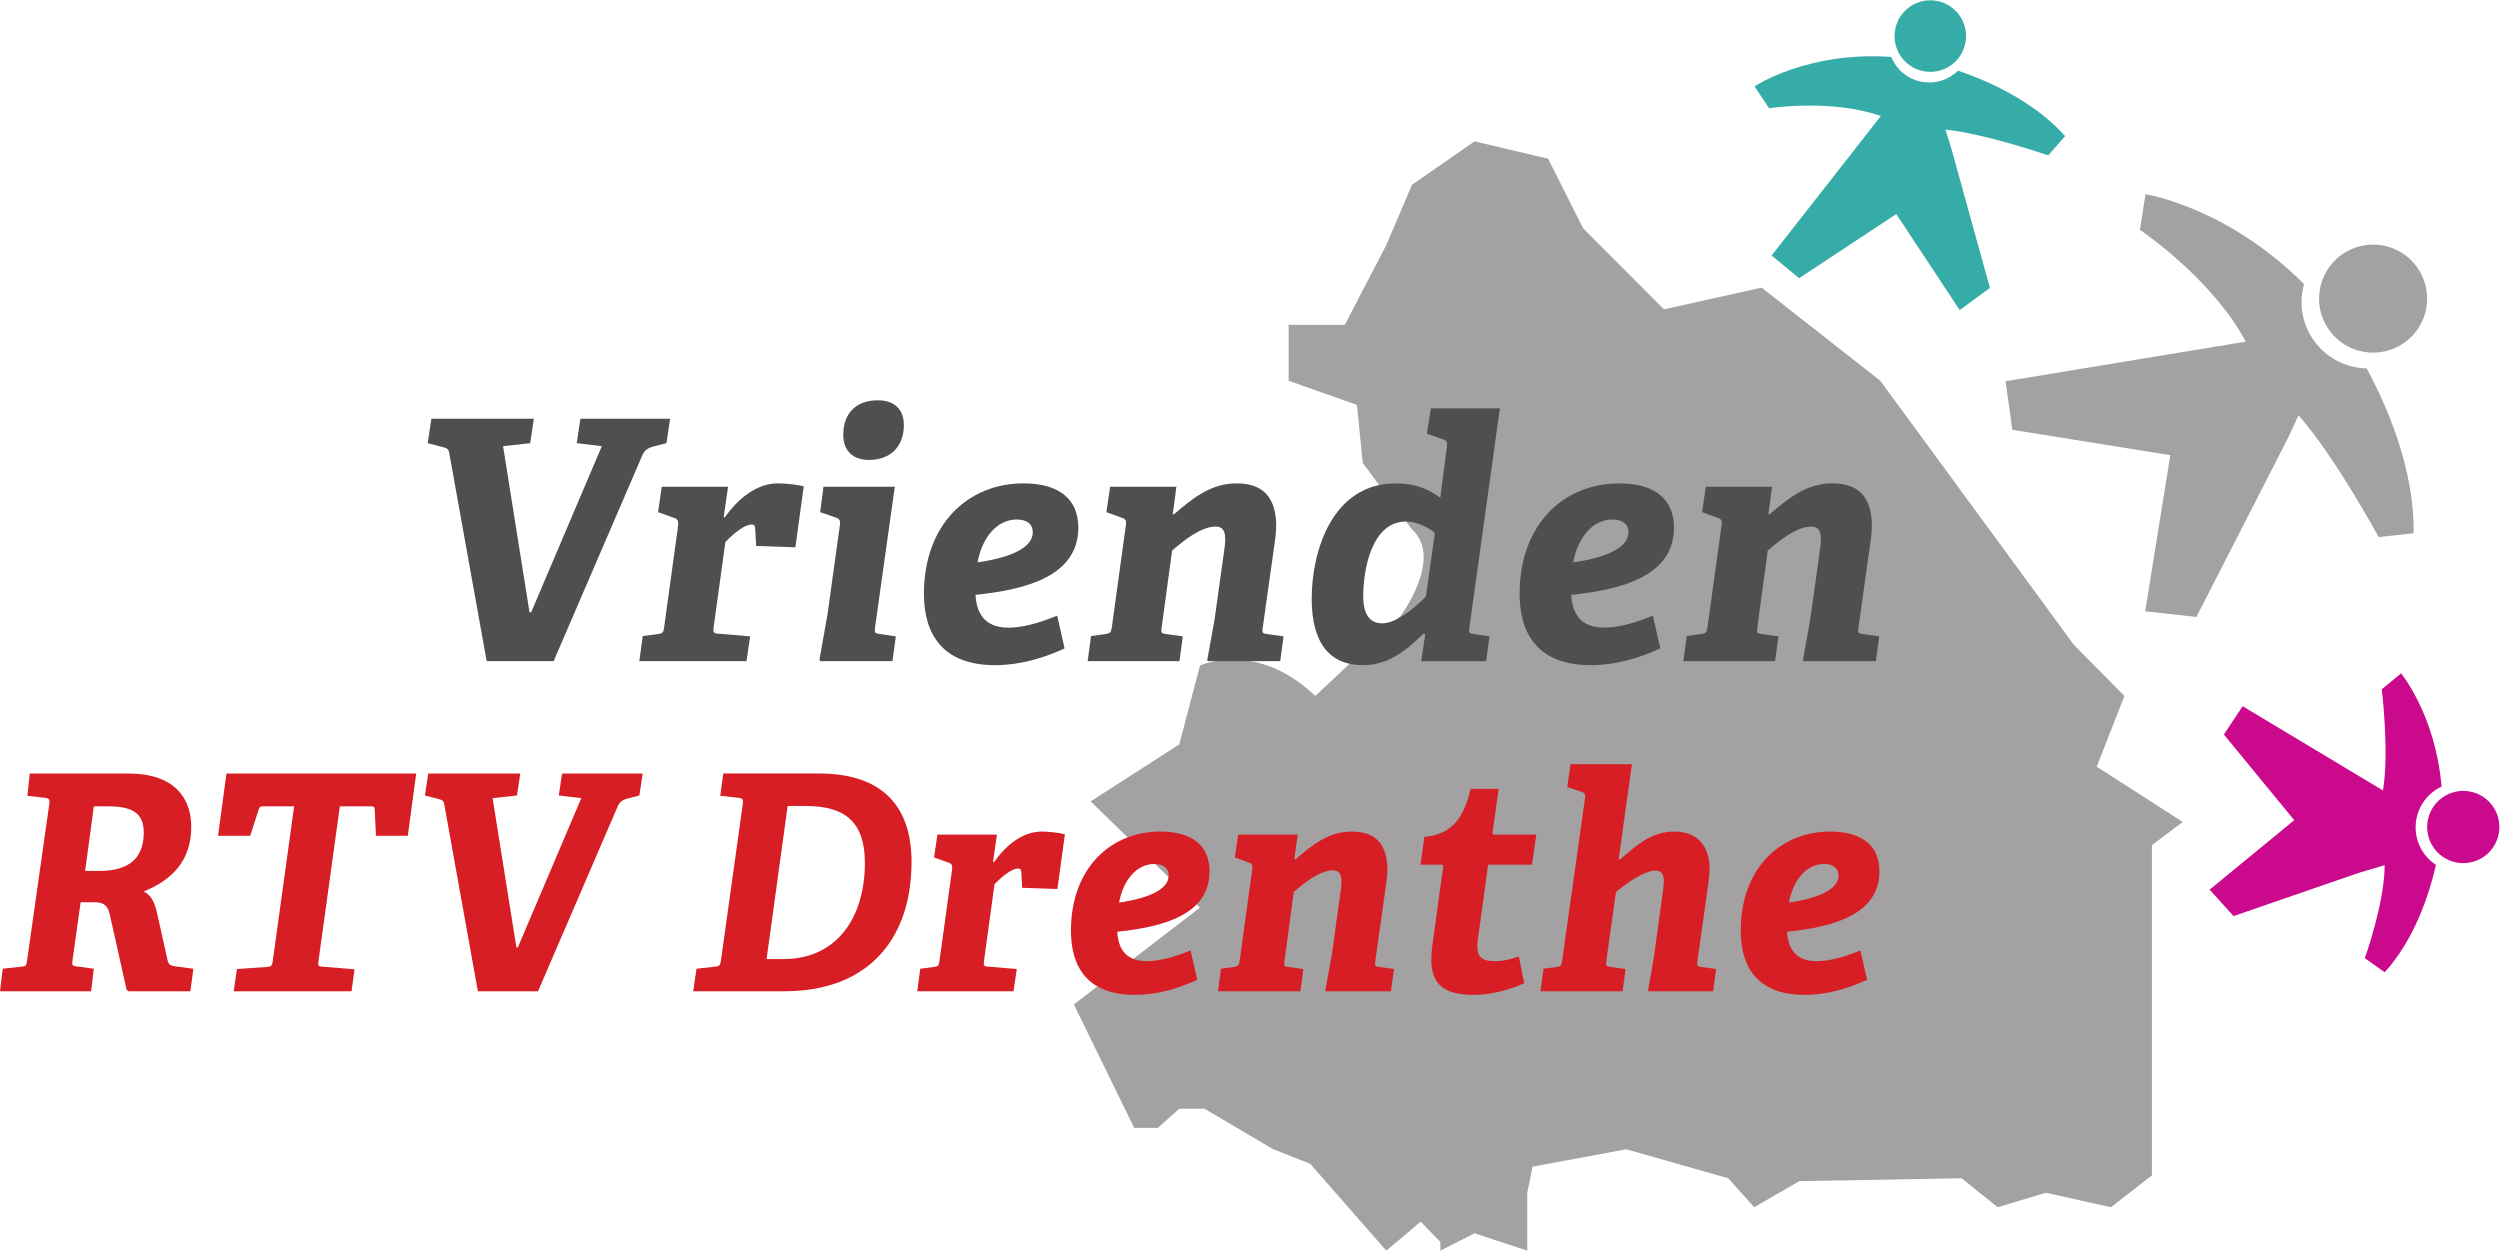
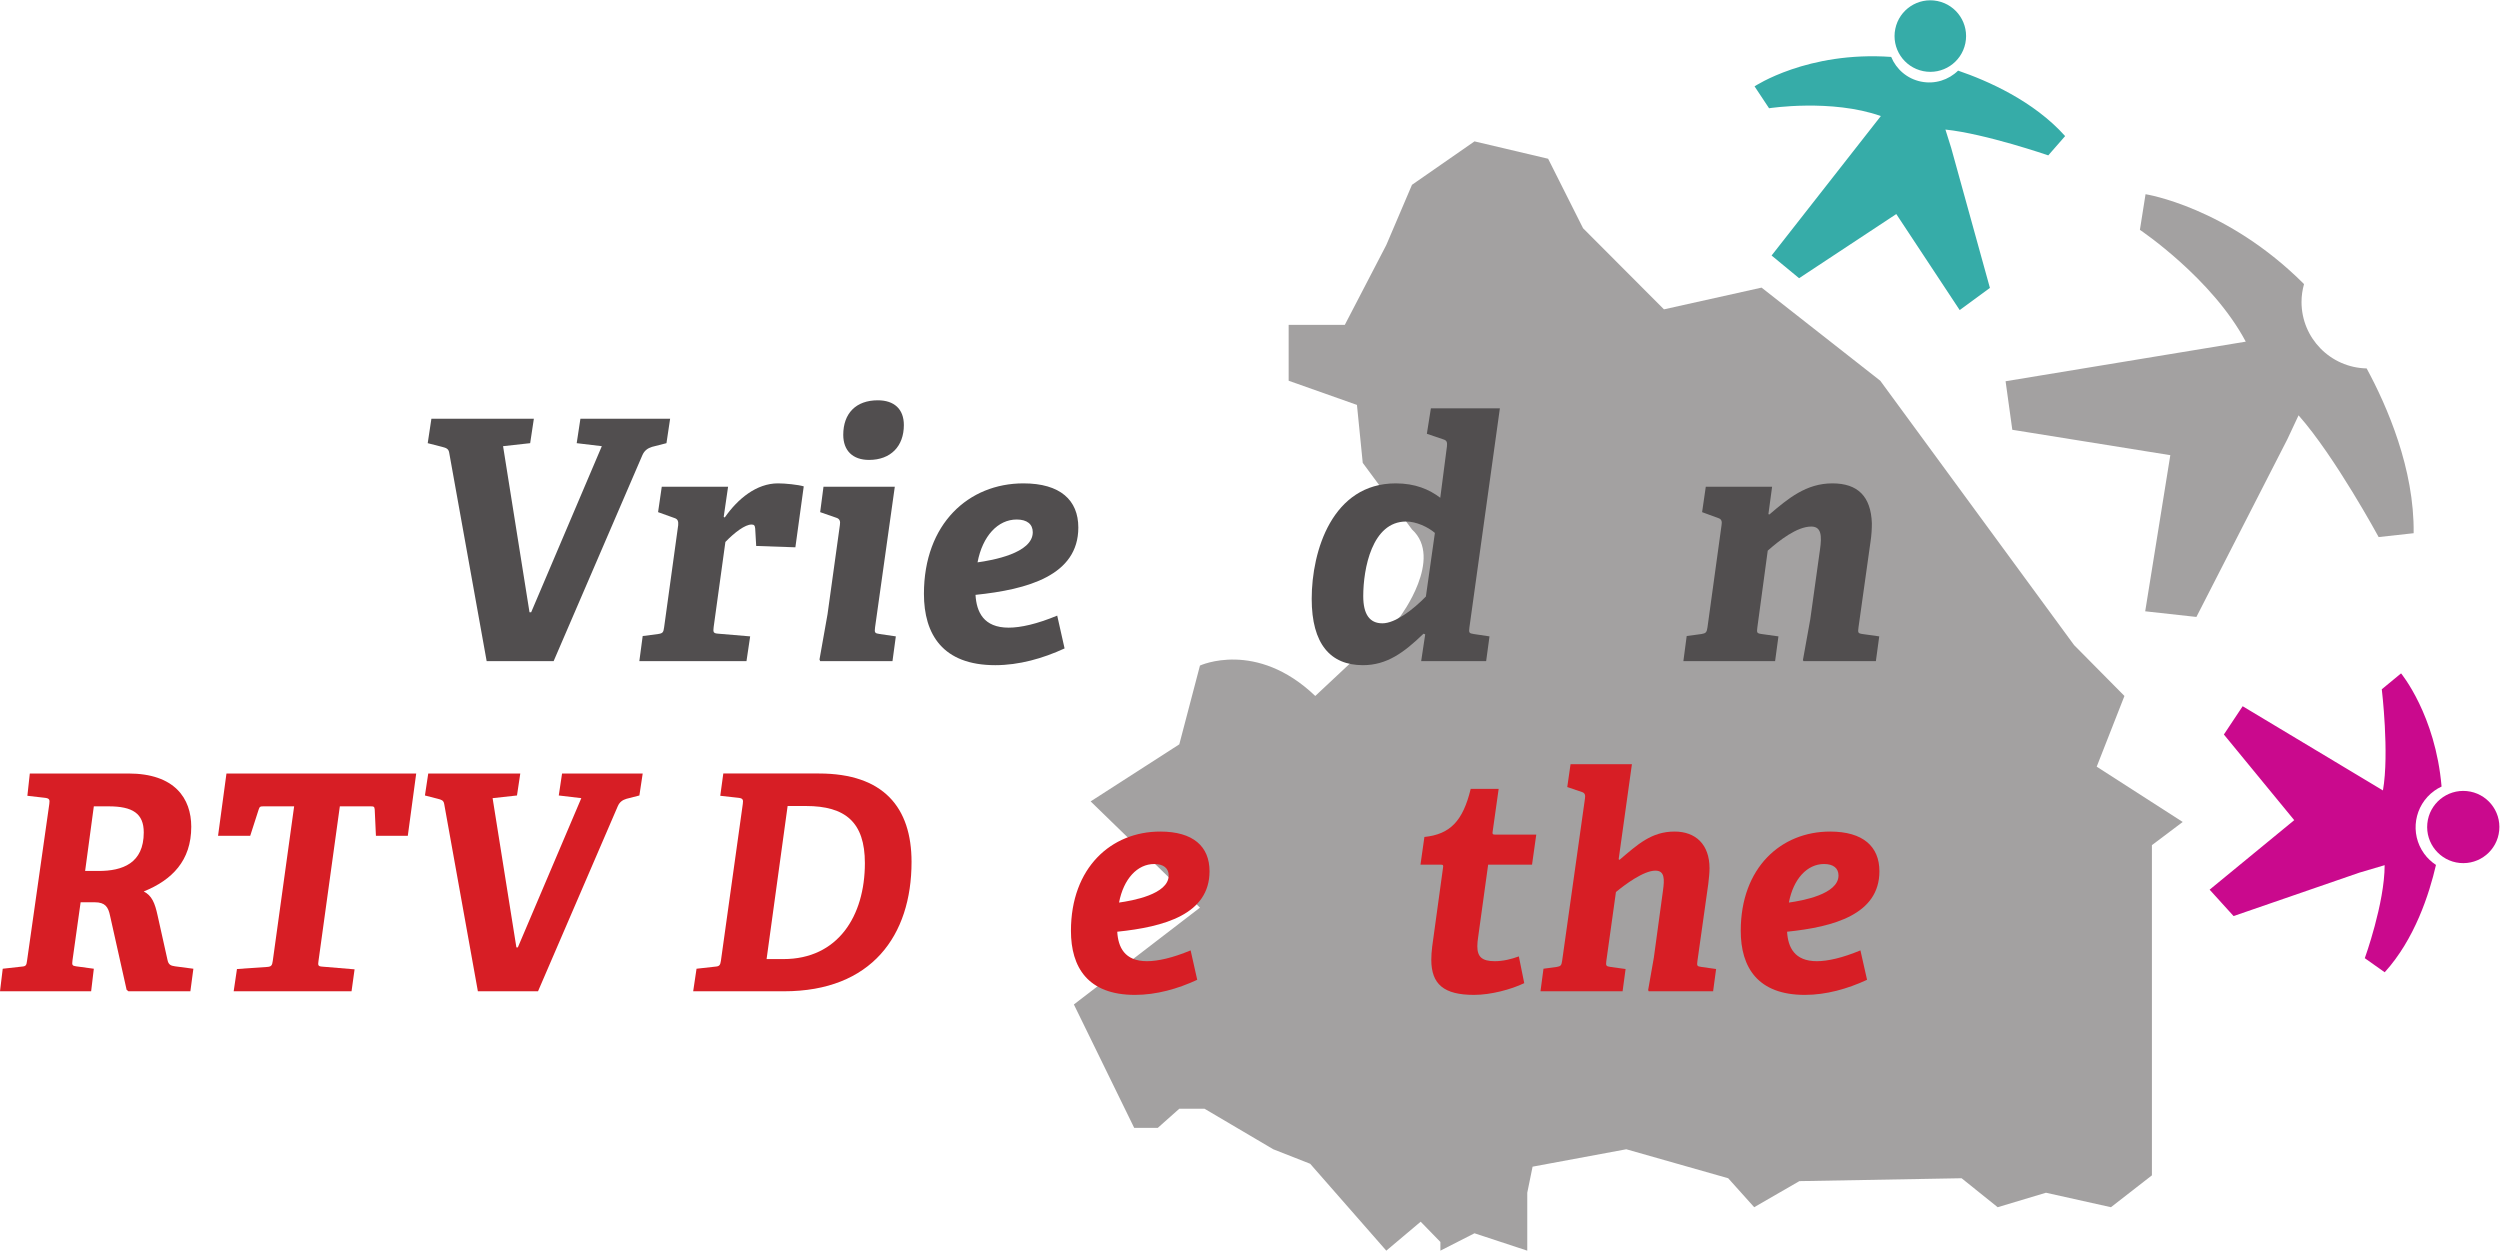
<svg xmlns="http://www.w3.org/2000/svg" xmlns:ns1="http://sodipodi.sourceforge.net/DTD/sodipodi-0.dtd" xmlns:ns2="http://www.inkscape.org/namespaces/inkscape" version="1.1" id="svg2" xml:space="preserve" width="881.987" height="441.227" viewBox="0 0 881.987 441.227" ns1:docname="LOGO Vrienden van RTV Drenthe.eps">
  <defs id="defs6" />
  <ns1:namedview id="namedview4" pagecolor="#ffffff" bordercolor="#666666" borderopacity="1.0" ns2:pageshadow="2" ns2:pageopacity="0.0" ns2:pagecheckerboard="0" />
  <g id="g8" ns2:groupmode="layer" ns2:label="ink_ext_XXXXXX" transform="matrix(1.333,0,0,-1.333,0,441.227)">
    <g id="g10" transform="scale(0.1)">
      <path d="m 3591.35,2238.37 -180.79,63.99 v 147.79 h 148.6 l 109.84,211.4 67.98,159.34 165.44,114.97 194.88,-45.99 92.47,-183.95 214.07,-214.62 258.38,57.5 314.14,-246.44 512.95,-699.65 133.28,-134.65 -73.41,-187.12 227.62,-146.34 -81.5,-61.35 V 199.34 L 5586.9,115 5414.93,153.32 5287.09,115 l -95.47,76.672 -429.34,-7.641 -119.6,-69.031 -68.8,76.672 -269.66,76.699 -248.06,-46.07 -14.06,-68.981 V 0 L 3902.42,46.02 3812.19,0 V 23.031 L 3759.98,76.648 3669,0 l -201.48,229.969 -97.69,38.402 -181.91,107.25 h -66.77 l -56.96,-50.652 h -62.39 l -159.64,326.613 333.69,256.277 -289.32,281.151 234.62,151 54.7,208.51 c 0,0 148.78,68.99 305.16,-80.46 l 225.06,210.74 c 0,0 115.23,153.32 30.91,229.99 l -130.33,176.26 -15.3,153.32" style="fill:#a3a1a1;fill-opacity:1;fill-rule:nonzero;stroke:none" id="path12" />
      <path d="m 1288,1560.24 -99.21,552.02 c -1.81,10.69 -8.91,12.46 -18.71,15.1 l -38.07,9.75 9.74,64.73 h 271.18 l -9.77,-64.73 -71.72,-7.94 69.95,-439.52 h 4.44 l 186.97,439.52 -66.49,7.94 9.83,64.73 h 237.43 l -9.7,-64.73 -38.13,-9.75 c -11.5,-3.59 -20.37,-9.76 -25.68,-22.15 L 1465.25,1560.24 H 1288" style="fill:#514e4f;fill-opacity:1;fill-rule:nonzero;stroke:none" id="path14" />
      <path d="m 1692.08,1560.24 8.87,66.44 40.72,5.31 c 12.47,1.83 14.22,4.43 15.98,17.72 l 37.24,270.31 c 0.84,9.74 -0.87,15.92 -8.86,18.61 l -44.36,15.93 9.77,67.33 h 175.53 l -11.58,-79.7 2.72,-1.83 c 34.53,49.66 84.16,90.37 140.86,90.37 19.48,0 53.18,-3.46 68.23,-7.93 l -22.13,-161.29 -103.7,3.56 -2.66,46.11 c -0.85,7.92 -2.62,10.61 -9.78,10.61 -16.76,0 -44.32,-20.44 -69.09,-46.12 l -31.04,-225.08 c -1.8,-14.17 -0.88,-16.77 12.5,-17.73 l 84.1,-7.08 -9.74,-65.54 h -283.58" style="fill:#514e4f;fill-opacity:1;fill-rule:nonzero;stroke:none" id="path16" />
      <path d="m 2170.67,1560.24 -1.77,4.43 21.25,119.66 32.77,236.54 c 1.68,9.79 -0.89,15.98 -8.86,18.63 l -43.39,15.06 8.8,67.33 h 188.74 l -52.25,-372.18 c -1.77,-14.12 -0.89,-15.89 12.46,-17.72 l 42.51,-6.21 -8.86,-65.54 z m 61.1,598.99 c 0,56.78 33.71,91.36 91.29,91.36 43.41,0 69.11,-23.08 69.11,-65.59 0,-55.83 -34.54,-92.21 -92.15,-92.21 -43.42,0 -68.25,24.81 -68.25,66.44" style="fill:#514e4f;fill-opacity:1;fill-rule:nonzero;stroke:none" id="path18" />
      <path d="m 2817.53,1593.89 c -57.55,-26.58 -120.48,-44.33 -183.42,-44.33 -139.15,0 -188.8,81.61 -188.8,188.78 0,186.09 118.79,292.39 263.21,292.39 97.5,0 145.4,-44.3 145.4,-116.91 0,-126.75 -133.9,-163.93 -272.11,-178.15 2.64,-45.22 21.31,-86.8 87.72,-86.8 31.88,0 75.32,9.74 128.51,31.87 z m -84.17,307.46 c 0,21.34 -15.05,33.72 -42.56,33.72 -49.6,0 -90.41,-43.43 -103.62,-113.41 38.08,5.3 146.18,23.88 146.18,79.69" style="fill:#514e4f;fill-opacity:1;fill-rule:nonzero;stroke:none" id="path20" />
-       <path d="m 3196.86,1560.24 -1.77,2.66 19.46,108.01 25.73,184.42 c 5.31,37.18 3.52,61.13 -23.05,61.13 -38.08,0 -85.07,-37.23 -115.17,-63.79 l -27.52,-202.96 c -1.77,-14.12 -1.77,-15.89 11.56,-17.72 l 44.32,-6.21 -8.89,-65.54 h -242.87 l 8.9,66.44 38.96,5.31 c 11.58,1.83 14.25,4.43 16.02,17.72 l 37.2,270.31 c 1.75,9.74 0,15.92 -7.99,18.61 l -43.46,15.93 9.81,67.33 h 175.41 l -9.68,-72.65 2.64,-0.83 c 49.63,42.48 97.47,82.32 166.62,82.32 67.26,0 101.82,-34.51 104.5,-105.41 0,-14.14 -0.84,-31.94 -3.53,-48.73 l -31.92,-226.88 c -1.79,-14.12 -1.79,-15.89 10.7,-17.72 l 44.28,-6.21 -8.86,-65.54 h -191.4" style="fill:#514e4f;fill-opacity:1;fill-rule:nonzero;stroke:none" id="path22" />
      <path d="m 3761.31,1560.24 10.66,70.93 -4.46,1.69 c -52.24,-50.48 -97.44,-83.3 -160.35,-83.3 -85.93,0 -135.59,55.85 -135.59,175.53 0,127.58 54.96,305.64 222.45,305.64 51.36,0 88.53,-15.9 117.83,-38.07 l 17.71,136.51 c 0.88,9.71 0,15.02 -8.86,17.75 l -44.33,15.03 10.63,67.33 h 182.61 l -80.7,-580.41 c -1.72,-13.28 -0.83,-15.05 11.57,-16.88 l 41.68,-6.21 -8.88,-65.54 z m 36.31,339.34 c -18.6,16.01 -49.58,30.18 -76.16,30.18 -90.36,0 -113.45,-124.95 -113.45,-197.59 0,-47.84 16.88,-71.82 50.6,-71.82 34.45,0 81.46,36.3 115.19,70.89 l 23.82,168.34" style="fill:#514e4f;fill-opacity:1;fill-rule:nonzero;stroke:none" id="path24" />
-       <path d="m 4394.13,1593.89 c -57.62,-26.58 -120.57,-44.33 -183.47,-44.33 -139.15,0 -188.81,81.61 -188.81,188.78 0,186.09 118.81,292.39 263.27,292.39 97.43,0 145.29,-44.3 145.29,-116.91 0,-126.75 -133.85,-163.93 -272.02,-178.15 2.64,-45.22 21.21,-86.8 87.71,-86.8 31.89,0 75.3,9.74 128.49,31.87 z m -84.22,307.46 c 0,21.34 -15.11,33.72 -42.55,33.72 -49.63,0 -90.41,-43.43 -103.67,-113.41 38.1,5.3 146.22,23.88 146.22,79.69" style="fill:#514e4f;fill-opacity:1;fill-rule:nonzero;stroke:none" id="path26" />
      <path d="m 4773.32,1560.24 -1.7,2.66 19.47,108.01 25.71,184.42 c 5.32,37.18 3.55,61.13 -23.05,61.13 -38.12,0 -85.08,-37.23 -115.22,-63.79 l -27.46,-202.96 c -1.77,-14.12 -1.77,-15.89 11.53,-17.72 l 44.27,-6.21 -8.86,-65.54 h -242.75 l 8.77,66.44 39.03,5.31 c 11.53,1.83 14.24,4.43 15.99,17.72 l 37.22,270.31 c 1.77,9.74 0,15.92 -7.97,18.61 l -43.47,15.93 9.76,67.33 h 175.52 l -9.81,-72.65 2.67,-0.83 c 49.63,42.48 97.51,82.32 166.59,82.32 67.41,0 101.98,-34.51 104.56,-105.41 0,-14.14 -0.87,-31.94 -3.53,-48.73 l -31.83,-226.88 c -1.79,-14.12 -1.79,-15.89 10.58,-17.72 l 44.31,-6.21 -8.91,-65.54 h -191.42" style="fill:#514e4f;fill-opacity:1;fill-rule:nonzero;stroke:none" id="path28" />
      <path d="m 339.859,686.469 -4.781,3.961 -43.785,195.902 c -4.73,23.008 -12.695,35.738 -40.574,35.738 H 213.371 L 191.863,768.441 c -1.636,-12.769 -0.769,-14.359 9.508,-15.91 l 46.949,-6.371 -7.113,-59.691 H 0 l 7.227,59.691 50.117,5.59 c 11.145,0.781 12.73,3.191 14.281,15.902 l 58.895,414.828 c 1.589,11.11 0,14.35 -10.364,15.89 l -47.711,5.5 6.445,58.99 H 339.859 c 122.606,0 166.321,-66.03 166.321,-140.94 0,-89.89 -50.946,-140.908 -125.707,-171.221 21.507,-11.16 29.39,-30.277 36.632,-63.648 L 443.34,769.289 c 2.426,-11.879 7.988,-15.207 19.933,-16.758 l 48.532,-6.371 -7.946,-59.691 z m -78.808,318.441 c 62.855,0 119.422,19.92 119.422,102 0,50.12 -29.422,69.05 -93.168,69.05 H 248.32 l -23.019,-171.05 h 35.75" style="fill:#d71e25;fill-opacity:1;fill-rule:nonzero;stroke:none" id="path30" />
      <path d="m 618.449,686.469 8.715,58.941 80.469,5.52 c 10.363,0.82 12.695,4.011 14.281,15.972 l 56.566,409.058 h -81.246 c -7.972,0 -10.371,-0.67 -12.699,-8.62 l -22.285,-69.28 h -85.141 l 22.25,164.8 h 502.171 l -22.23,-164.8 h -84.374 l -3.176,69.28 c -0.785,7.95 -2.383,8.62 -11.105,8.62 H 899.426 L 842.957,766.902 c -1.586,-11.23 -1.586,-14.371 9.52,-15.152 l 85.957,-7.16 -8.028,-58.121 H 618.449" style="fill:#d71e25;fill-opacity:1;fill-rule:nonzero;stroke:none" id="path32" />
      <path d="m 1264.75,686.469 -89.18,496.011 c -1.59,9.57 -7.95,11.11 -16.68,13.41 l -34.26,8.8 8.76,58.17 h 243.6 l -8.74,-58.17 -64.53,-7.06 62.95,-394.95 h 3.88 l 167.95,394.95 -59.64,7.06 8.7,58.17 h 213.41 l -8.77,-58.17 -34.21,-8.8 c -10.41,-3.14 -18.35,-8.58 -23.13,-19.93 L 1423.94,686.469 h -159.19" style="fill:#d71e25;fill-opacity:1;fill-rule:nonzero;stroke:none" id="path34" />
      <path d="m 1834.6,686.469 8.86,59.691 50.08,5.59 c 10.36,0.781 12.73,3.922 14.4,15.152 l 58,415.578 c 1.59,11.11 0,14.35 -10.32,15.89 l -49.35,5.5 8.03,58.99 h 253.02 c 171.17,0 245.19,-89.94 245.19,-234.09 0,-194.989 -105.94,-342.301 -337.47,-342.301 z m 238.84,85.242 c 144.04,0 215.6,113.75 215.6,253.969 0,108.24 -51.64,151.15 -155.93,151.15 h -48.55 l -55.68,-405.119 h 44.56" style="fill:#d71e25;fill-opacity:1;fill-rule:nonzero;stroke:none" id="path36" />
-       <path d="m 2427.6,686.469 7.94,59.691 36.66,4.77 c 11.17,1.601 12.79,4.011 14.28,15.972 l 33.48,242.838 c 0.85,8.81 -0.75,14.32 -7.97,16.59 l -39.79,14.43 8.74,60.45 h 157.61 l -10.32,-71.52 2.41,-1.72 c 31.03,44.67 75.6,81.23 126.53,81.23 17.46,0 47.66,-3.21 61.21,-7.25 l -19.85,-144.77 -93.09,3.179 -2.35,41.431 c -0.82,7.13 -2.47,9.54 -8.81,9.54 -15.16,0 -39.85,-18.338 -62.16,-41.451 l -27.76,-202.227 c -1.61,-12.711 -0.87,-15.121 11.09,-15.902 l 75.62,-6.34 -8.76,-58.941 H 2427.6" style="fill:#d71e25;fill-opacity:1;fill-rule:nonzero;stroke:none" id="path38" />
      <path d="m 3168.6,716.852 c -51.67,-23.981 -108.25,-39.922 -164.75,-39.922 -124.98,0 -169.46,73.23 -169.46,169.562 0,167.308 106.65,262.708 236.35,262.708 87.6,0 130.45,-39.7 130.45,-105.08 0,-113.909 -120.09,-147.261 -244.23,-159.999 2.31,-40.562 19.1,-78 78.71,-78 28.67,0 67.69,8.699 115.49,28.621 z m -75.55,276.14 c 0,19.048 -13.61,30.318 -38.26,30.318 -44.49,0 -81.13,-39.138 -93.1,-102.021 34.29,4.793 131.36,21.59 131.36,71.703" style="fill:#d71e25;fill-opacity:1;fill-rule:nonzero;stroke:none" id="path40" />
-       <path d="m 3509.3,686.469 -1.61,2.492 17.54,97.008 22.99,165.523 c 4.78,33.578 3.19,55.038 -20.59,55.038 -34.22,0 -76.5,-33.37 -103.49,-57.37 L 3399.5,766.902 c -1.66,-12.82 -1.66,-14.371 10.27,-15.972 l 39.77,-5.52 -7.92,-58.941 h -218.06 l 7.96,59.691 35.01,4.77 c 10.37,1.601 12.76,4.011 14.35,15.972 l 33.41,242.838 c 1.57,8.81 0,14.32 -7.19,16.59 l -38.97,14.43 8.77,60.45 h 157.62 l -8.78,-65.17 2.36,-0.82 c 44.62,38.14 87.6,73.98 149.59,73.98 60.7,0 91.66,-30.95 94.17,-94.71 0,-12.7 -0.82,-28.701 -3.26,-43.799 l -28.69,-203.789 c -1.52,-12.82 -1.52,-14.371 9.54,-15.972 l 39.95,-5.52 -8.06,-58.941 H 3509.3" style="fill:#d71e25;fill-opacity:1;fill-rule:nonzero;stroke:none" id="path42" />
      <path d="m 4034.06,707.98 c -35.04,-16.75 -88.31,-31.05 -132.88,-31.05 -79.64,0 -113.07,27.922 -113.07,93.152 0,10.34 0.81,22.289 2.4,34.969 l 28.67,208.749 c 0.8,4.75 0.8,7.79 -4.81,7.79 h -54.91 l 10.39,73.29 c 67.58,7.07 101.87,41.49 122.55,127.37 h 74 l -15.91,-113.05 c -0.8,-5.56 -0.8,-7.99 5.6,-7.99 h 109.82 l -11.21,-79.62 h -116.14 l -26.27,-190.289 c -1.6,-10.289 -2.37,-18.231 -2.37,-25.469 0,-27.781 11.86,-39.723 46.17,-39.723 22.33,0 44.52,5.602 63.68,12.692 l 14.29,-70.821" style="fill:#d71e25;fill-opacity:1;fill-rule:nonzero;stroke:none" id="path44" />
      <path d="m 4363.55,686.469 -1.54,3.23 15.11,85.942 23.94,175.851 c 4.68,32.68 4.68,54.268 -19.98,54.268 -30.97,0 -80.33,-36.729 -104.3,-56.6 l -25.4,-182.258 c -1.6,-12.82 -0.81,-14.371 11.13,-15.972 l 39.81,-5.52 -7.94,-58.941 h -217.31 l 7.94,59.691 35,4.77 c 10.34,1.601 12.75,4.011 14.35,15.972 l 60.48,429.928 c 1.58,9.53 -0.76,14.31 -7.19,16.71 l -39.7,13.49 8.72,60.47 h 162.41 l -35.07,-251.46 2.28,-1.72 c 47.86,40.71 84.46,74.88 145.72,74.88 55.73,0 92.46,-34.17 92.46,-97.15 0,-12.589 -1.64,-26.98 -3.29,-41.359 l -28.69,-203.789 c -1.56,-12.82 -1.56,-14.371 10.39,-15.972 l 39,-5.52 -7.92,-58.941 h -170.41" style="fill:#d71e25;fill-opacity:1;fill-rule:nonzero;stroke:none" id="path46" />
      <path d="m 4941.4,716.852 c -51.74,-23.981 -108.23,-39.922 -164.7,-39.922 -124.98,0 -169.6,73.23 -169.6,169.562 0,167.308 106.67,262.708 236.48,262.708 87.43,0 130.52,-39.7 130.52,-105.08 0,-113.909 -120.23,-147.261 -244.36,-159.999 2.34,-40.562 19.07,-78 78.74,-78 28.64,0 67.68,8.699 115.37,28.621 z m -75.57,276.14 c 0,19.048 -13.51,30.318 -38.2,30.318 -44.6,0 -81.26,-39.138 -93.13,-102.021 34.23,4.793 131.33,21.59 131.33,71.703" style="fill:#d71e25;fill-opacity:1;fill-rule:nonzero;stroke:none" id="path48" />
      <path d="m 6415.81,1050.63 c -38.57,53.34 -26.57,127.82 26.74,166.35 6.2,4.48 12.68,8.21 19.37,11.33 -16.25,189.84 -107.2,299.54 -107.2,299.54 l -51.02,-42.06 c 0,0 20.34,-169.58 3.04,-267.78 l -371.26,222.9 -49.71,-74.84 186.19,-226.69 -223.91,-183.97 63.39,-69.879 332.92,114.919 66.89,19.8 c 0,-100.879 -52.52,-246.18 -52.52,-246.18 l 52.68,-37.281 c 79.45,87.543 118,207.293 135.68,284.111 -11.81,7.74 -22.51,17.61 -31.28,29.73" style="fill:#ca098d;fill-opacity:1;fill-rule:nonzero;stroke:none" id="path50" />
      <path d="m 6614.45,1111.87 c -5.14,-52.5 -51.9,-90.9 -104.41,-85.8 -52.54,5.13 -90.95,51.93 -85.82,104.47 5.15,52.57 51.92,90.94 104.49,85.78 52.57,-5.18 90.92,-51.89 85.74,-104.45" style="fill:#ca098d;fill-opacity:1;fill-rule:nonzero;stroke:none" id="path52" />
      <path d="m 5465.63,2949.86 c -83.25,93.05 -205.01,146.49 -283.31,173.23 -24.97,-24.52 -61.3,-36.59 -98.18,-29.03 -36.88,7.53 -65.55,32.92 -78.85,65.31 -221.76,15.73 -361.64,-77.91 -361.64,-77.91 l 38.4,-57.92 c 0,0 165.25,25.46 295.85,-20.64 l -289.15,-369.12 72.79,-60.06 257.21,169.8 167.83,-254.17 79.98,58.67 -102.52,370.56 -15.24,48.54 c 105.44,-10.92 272.21,-68.31 272.21,-68.31 l 44.62,51.05" style="fill:#36aca8;fill-opacity:1;fill-rule:nonzero;stroke:none" id="path54" />
      <path d="m 5201.55,3195.57 c -10.46,-51.23 -60.49,-84.26 -111.73,-73.76 -51.23,10.47 -84.25,60.5 -73.72,111.73 10.42,51.21 60.45,84.26 111.69,73.75 51.25,-10.45 84.25,-60.48 73.76,-111.72" style="fill:#36aca8;fill-opacity:1;fill-rule:nonzero;stroke:none" id="path56" />
-       <path d="m 6364.51,2403.84 c -63.99,-46.27 -153.35,-31.93 -199.67,32.05 -46.31,64.04 -31.9,153.44 32.08,199.7 63.98,46.27 153.4,31.91 199.68,-32.03 46.25,-64.08 31.91,-153.46 -32.09,-199.72" style="fill:#a3a1a1;fill-opacity:1;fill-rule:nonzero;stroke:none" id="path58" />
      <path d="m 6091.26,2510.89 c 0,16.41 2.42,32.22 6.62,47.3 -204.36,204.61 -419.44,237.82 -419.44,237.82 l -14.94,-94.3 c 0,0 190.87,-127.8 280.19,-295.9 L 5308.03,2301 l 17.78,-128.45 418.19,-67.19 -66.45,-413.21 135.51,-14.94 240.72,470.29 29.66,63.3 c 96.53,-109.09 211.97,-322.17 211.97,-322.17 l 92.6,10.18 c 2.19,170.08 -70.14,336.03 -124.38,436.16 -95.52,2 -172.37,79.92 -172.37,175.92" style="fill:#a3a1a1;fill-opacity:1;fill-rule:nonzero;stroke:none" id="path60" />
    </g>
  </g>
</svg>